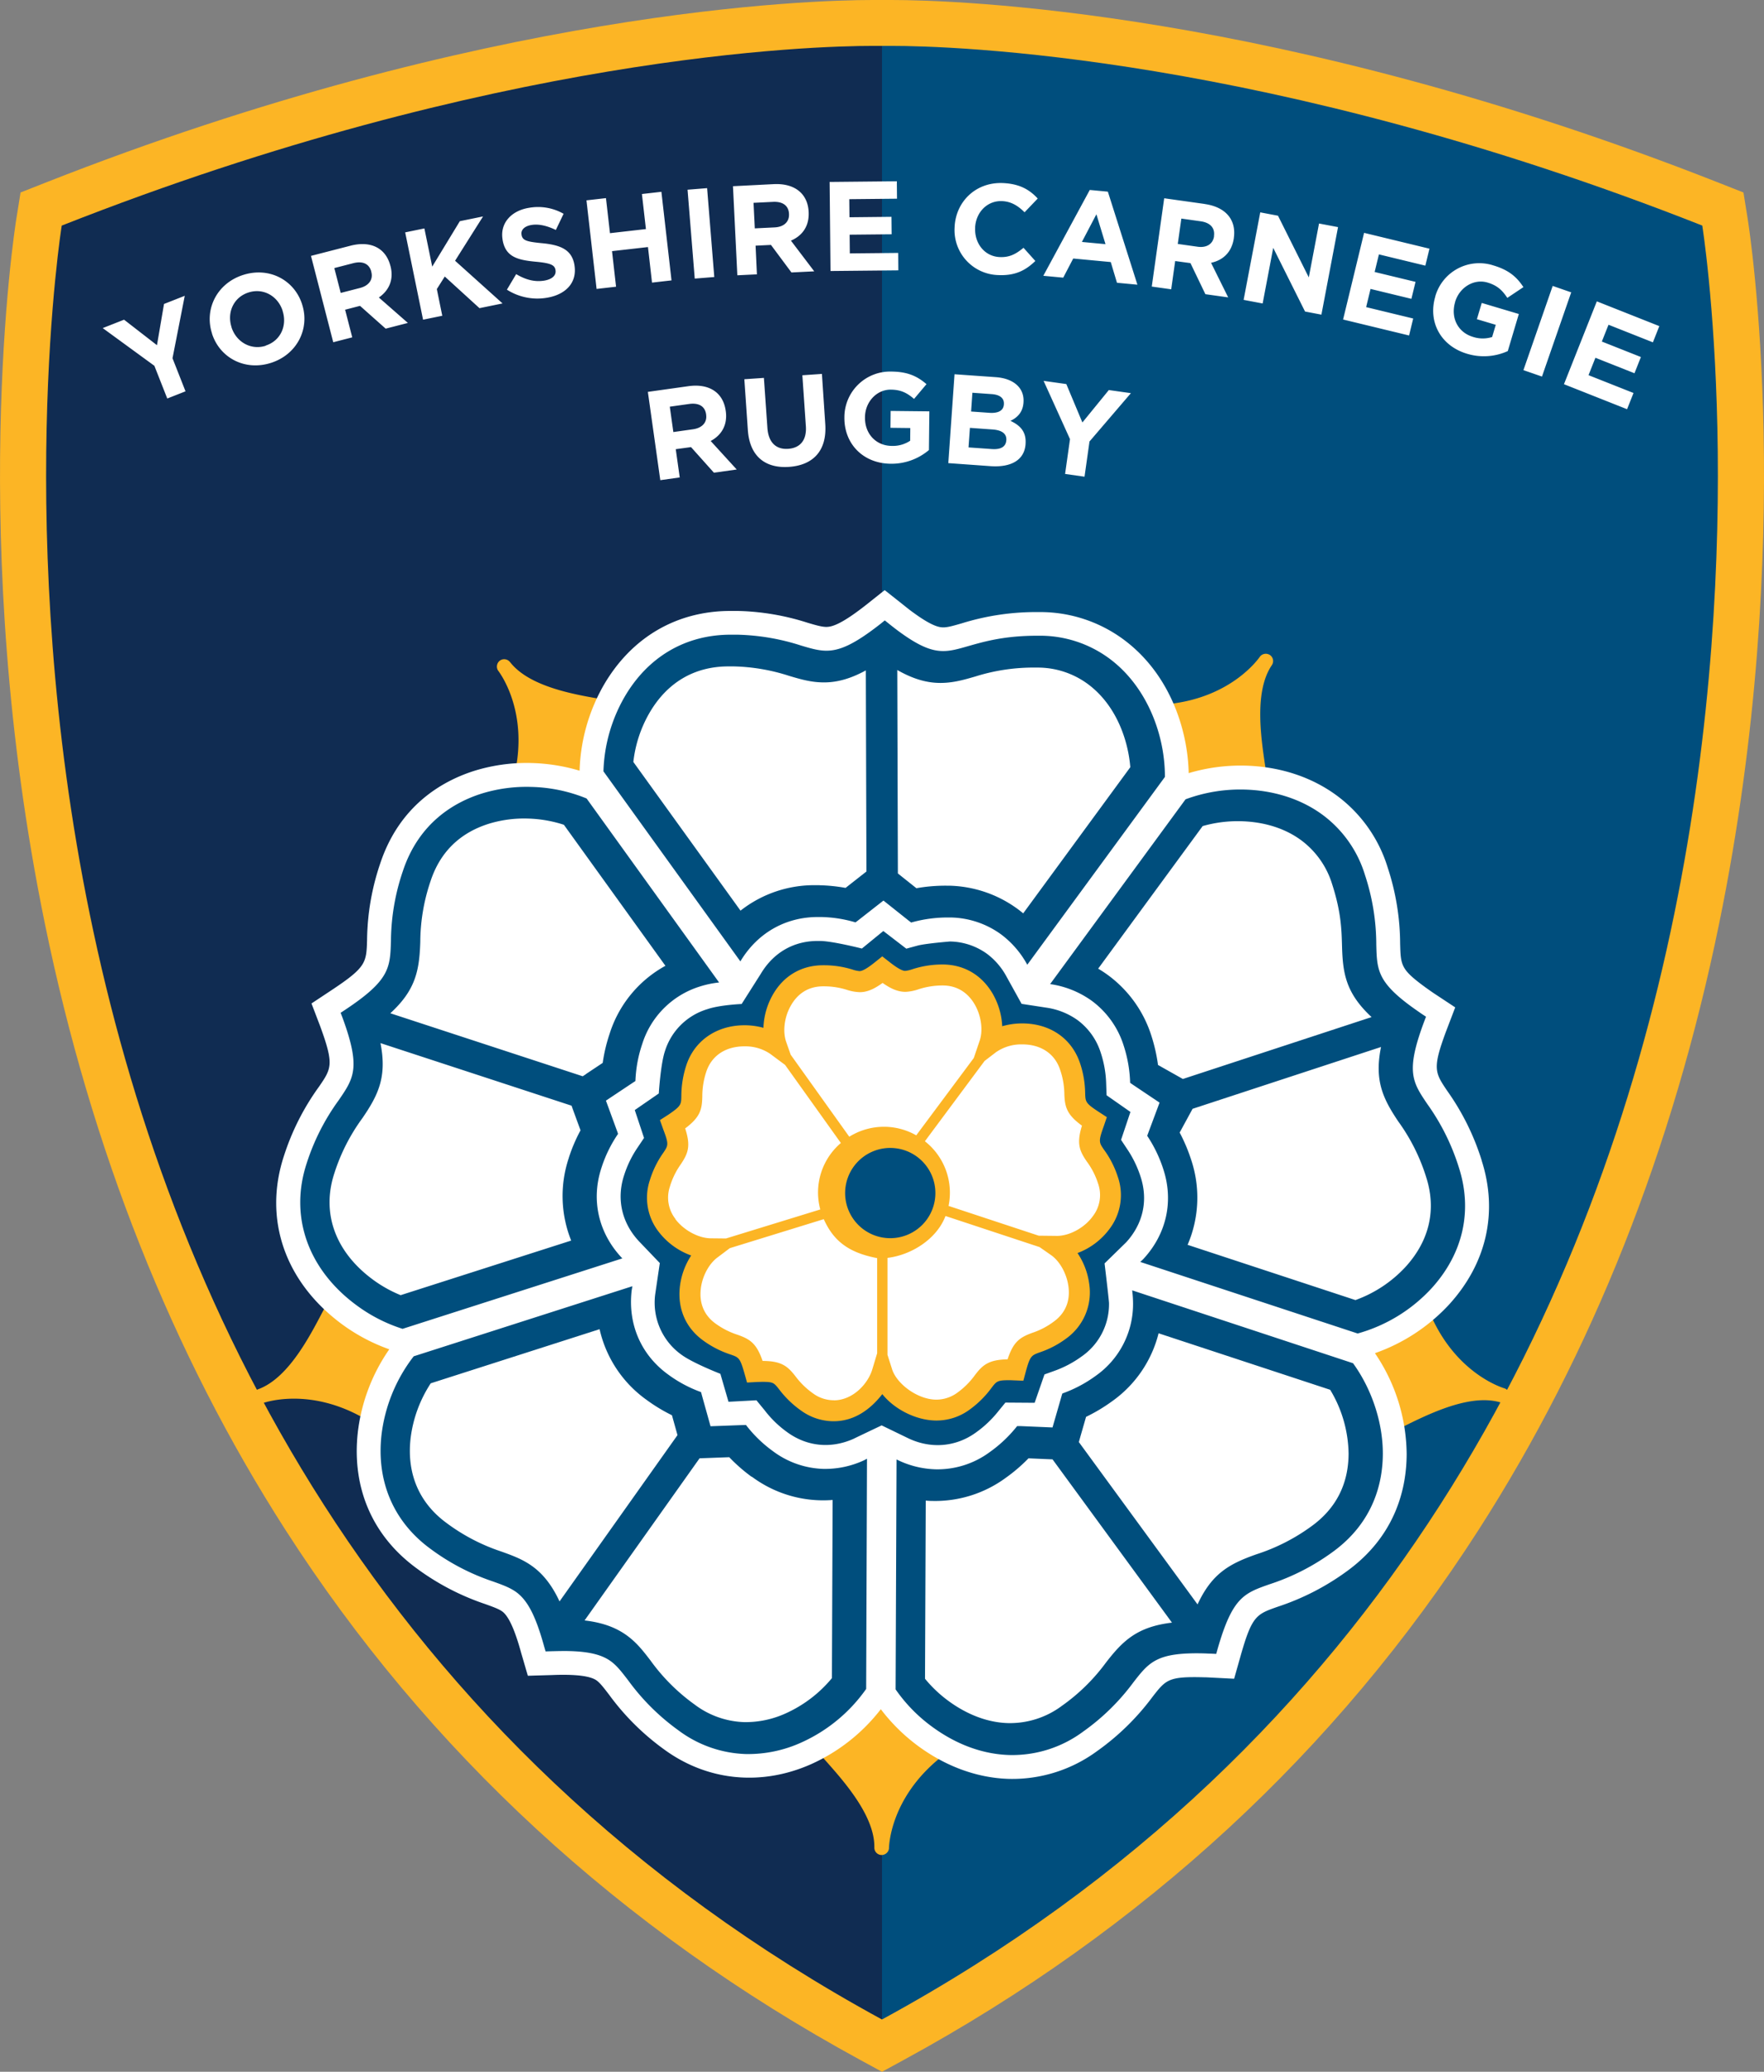
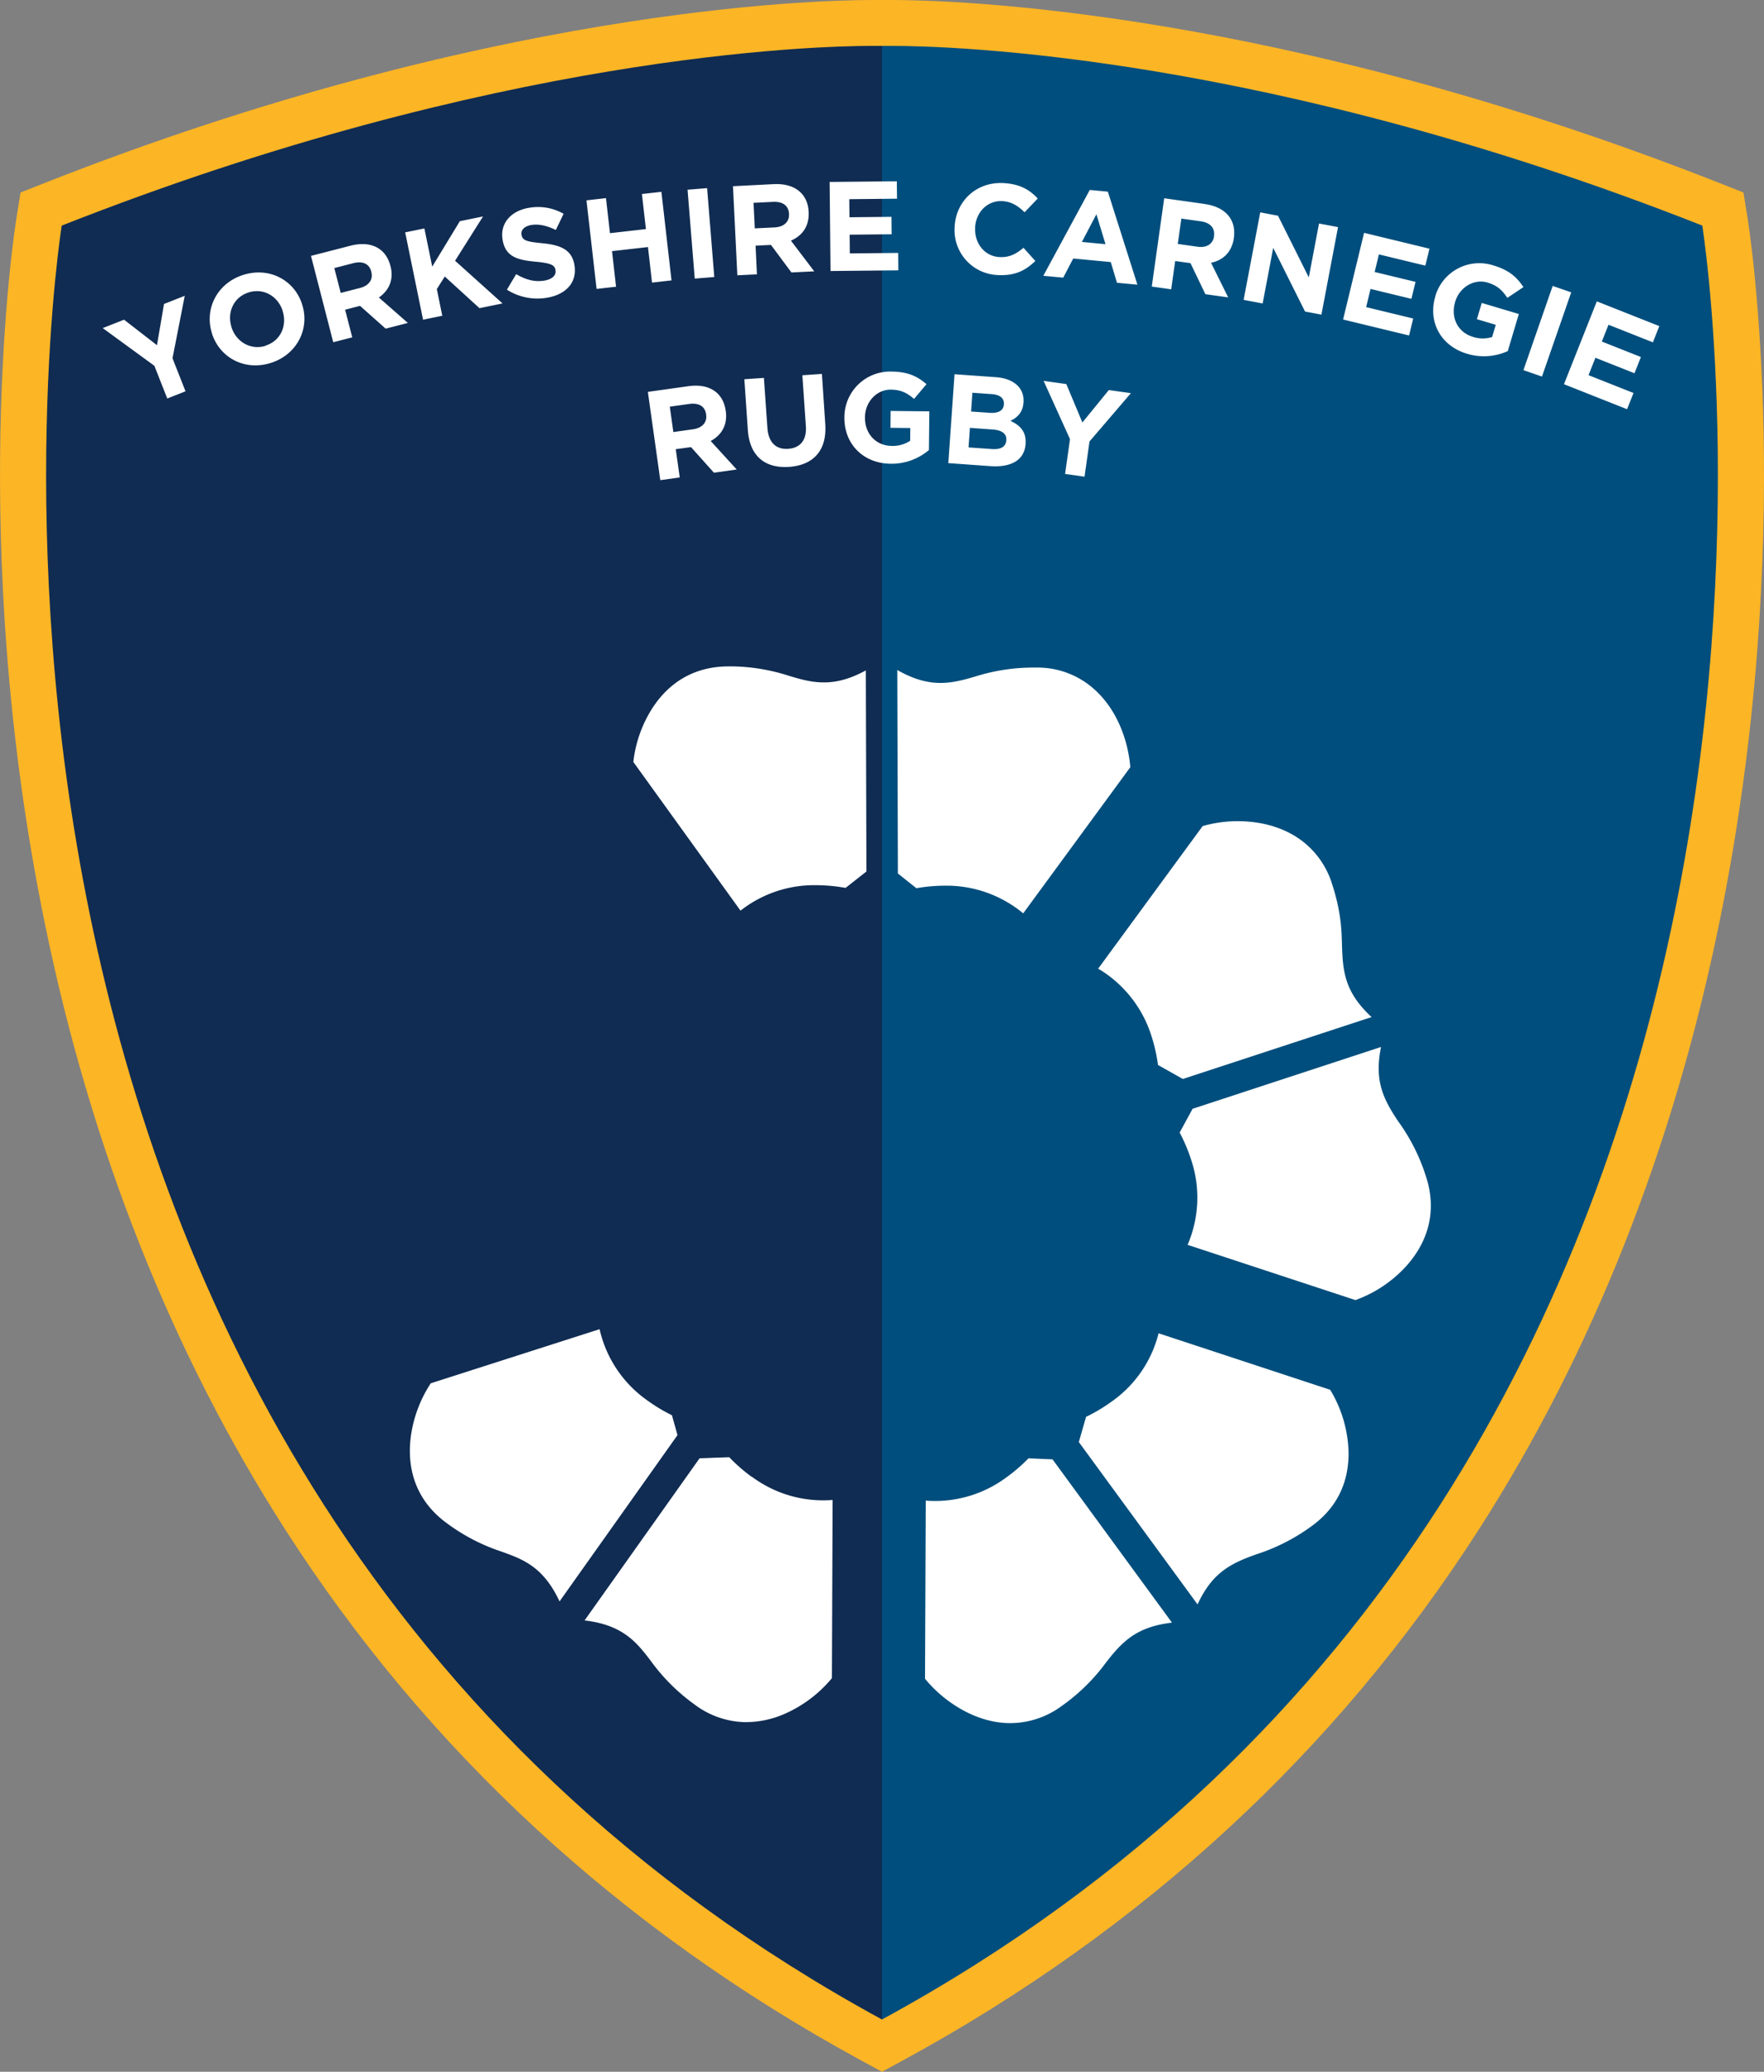
<svg xmlns="http://www.w3.org/2000/svg" data-name="Layer 1" width="851.3" height="1000" viewBox="0 0 851.3 1000">
  <rect x="0" y="0" width="851.3" height="1000" fill="#808080" stroke="none" />
  <defs>
    <clipPath id="a" transform="translate(-74.35)">
      <path fill="none" d="M74.35 0h851.29v1000H74.35z" />
    </clipPath>
  </defs>
  <g clip-path="url(#a)">
    <path d="M425.76 974.78c493.32-268.06 397.19-866.34 397.19-866.34-233.2-91.7-397.19-86.73-397.19-86.73s-164-5-397.19 86.73c0 0-96.13 598.28 397.19 866.34" fill="#004e7d" />
    <path d="M425.65 985.73V17.7s-165-9.47-399.71 83.25c0 0-106.66 613 399.71 884.78" fill="#102c52" />
  </g>
-   <path d="M715.05 560.08a119 119 0 0 0-16.62-33.53c-6-8.91-7.28-10.76-.37-29.24l4.22-11.06-10.34-6.83c-1.47-1-2.87-2-4.14-2.91-11.76-8.62-11.81-10.47-12.1-21a119.06 119.06 0 0 0-6-36.73 67.9 67.9 0 0 0-24.77-34.91c-12.19-8.92-27.39-13.87-44-14.3a88.29 88.29 0 0 0-27.27 3.62c-.43-20.72-8.91-48-31.75-64.73a67.62 67.62 0 0 0-38.93-13h-1.8a120.38 120.38 0 0 0-37.1 5.45c-4 1.15-6.88 2-9.11 1.93-2-.05-5.62-.85-14.28-7.19-1.42-1-2.91-2.2-4.54-3.5l-9.2-7.28-9.11 7.24c-12 9.41-16.51 10.6-19.31 10.52-2.19-.06-5.1-.91-8.93-2.05a118.88 118.88 0 0 0-33.55-5.66h-3.25c-26.25-.07-48.12 12.74-61.55 36A88.22 88.22 0 0 0 279.71 372a88.6 88.6 0 0 0-23.06-3.7 85.16 85.16 0 0 0-28 3.85c-15.56 5-36 16.83-45.22 44.83a118.35 118.35 0 0 0-6.28 36.9c-.34 10.72-.41 12.95-16.94 23.92l-9.88 6.54 4.16 10.9c6.8 18.58 5.53 20.42-.55 29.29a118.57 118.57 0 0 0-16.9 33.38c-10.09 30.66.52 61.15 28.4 81.55a88.42 88.42 0 0 0 22.42 11.82 88.17 88.17 0 0 0-15.17 40c-3 26.76 7 50 28.17 65.56a119.9 119.9 0 0 0 33.27 17.39c3.7 1.33 6.62 2.38 8.31 3.62 3 2.22 6 8.7 9.09 20l3.21 11 11.6-.34c11.29-.45 18.55.39 21.62 2.63 1.72 1.26 3.62 3.76 6.05 6.94a119.1 119.1 0 0 0 26.52 26.34c20.79 15.22 46.84 17.83 71 7.06A88 88 0 0 0 425.08 825a88.5 88.5 0 0 0 18.06 17.8c13.6 10 28.77 15.43 43.87 15.83a69.06 69.06 0 0 0 42.41-13.39 119.06 119.06 0 0 0 26.75-26.17c6.55-8.42 7.73-9.93 24.86-9.48.93 0 1.9.05 2.82.1l11.74.6 3.2-11.33c5.44-19.07 7.56-19.81 17.79-23.41a119.91 119.91 0 0 0 33.21-17c23.9-17.26 29-40.33 29.06-56.66.06-16.81-5.54-34.41-15.31-48.74a88.77 88.77 0 0 0 35.77-23.46c18.15-19.91 23.73-44.62 15.72-69.57M574.56 782.68h.01-.01" fill="#004e7d" />
  <g clip-path="url(#a)">
    <path d="M430.25 22.15c28 0 181.57 4 391.26 86.73 0 0 95.81 598-395.86 865.89C-66.02 706.86 29.79 108.89 29.79 108.89c209.71-82.7 363.26-86.74 391.27-86.74h9.2M430.25 0h-9.2c-29.3 0-186.31 4.26-399.4 88.28L9.92 92.91l-2 12.47c-1 6.27-24.15 155.62 13.73 340.43 22.33 108.92 61.38 207.37 116.09 292.61 68.56 106.83 161.91 192.9 277.31 255.81l10.6 5.77 10.6-5.77c115.45-62.91 208.76-149 277.32-255.81 54.71-85.24 93.76-183.69 116.08-292.61 37.89-184.81 14.74-334.16 13.74-340.43l-2-12.47-11.74-4.63C616.57 4.26 459.56 0 430.25 0z" fill="#fcb525" />
  </g>
-   <path d="M124.56 670.57a3.52 3.52 0 0 0-2.22 4.32 3.59 3.59 0 0 0 4.23 2.45c.24-.07 22.37-8.4 49.75 7.61 5-13.92 10.27-28 20.42-35.59-13.27-.25-39.54-18.36-39.8-18.55-6.25 11.76-17 34.19-32.38 39.76m303.15 146.17c-4.94 12.32-31.18 30.47-31.45 30.64 8.79 10 25.95 28 25.7 44.37a3.52 3.52 0 0 0 3.26 3.61 3.59 3.59 0 0 0 3.79-3.09c0-.25.08-23.89 24.74-43.82-11.23-9.66-22.5-19.51-26-31.71M726.28 670.2c-.23-.09-23-6.36-35.78-35.39-12.27 8.3-24.74 16.58-37.44 16.79 10.59 8 21.2 38.09 21.3 38.39 12-5.85 33.84-17.68 49.56-13.13a3.52 3.52 0 0 0 4.34-2.19 3.59 3.59 0 0 0-2-4.47M613.02 316.28a3.59 3.59 0 0 0-4.86.51c-.16.19-13.16 19.94-44.72 23.09 4.1 14.23 8.13 28.65 4.4 40.79 10.89-7.6 42.78-8.39 43.1-8.39-1.86-13.19-6.35-37.64 2.83-51.2a3.53 3.53 0 0 0-.74-4.8m-366.91 3.3a3.53 3.53 0 0 0-4.8-.77 3.59 3.59 0 0 0-1 4.78c.13.21 14.9 18.68 8.14 49.66 14.8.5 29.76 1.13 40.16 8.42-3.86-12.7 5.24-43.28 5.34-43.58-13.12-2.31-37.76-5.59-47.81-18.51" fill="#fcb525" />
-   <path d="M466.99 675.89a42.61 42.61 0 0 0 9.29-9.45c3.07-4.08 4.53-5.94 14.61-5.7h.86l.22-.85c2.6-9.79 4.81-10.59 9.58-12.4a40.63 40.63 0 0 0 11.68-6.25c6.79-5.07 10-12.63 8.88-21.31-1-7.77-5.3-15.22-10.76-19h.24c7.57-.1 16.31-5 21.11-11.81a21.76 21.76 0 0 0 3-20.37 41.06 41.06 0 0 0-6.11-11.74c-2.94-4.21-4.28-6.11-.9-15.65l.28-.83-.71-.46c-8.5-5.5-8.62-7.83-8.84-13a42.14 42.14 0 0 0-2.32-13c-3.38-9.87-12.15-15.7-23.46-15.54a26.21 26.21 0 0 0-15.48 5c2.09-6.31 1-14.87-3-21.63-4.45-7.52-11.58-11.6-20-11.48a41.48 41.48 0 0 0-13 2.18 17.79 17.79 0 0 1-4.8 1c-2.67 0-5.73-1.4-10.38-5l-.7-.53-.66.54c-4.59 3.72-7.54 5.25-10.25 5.29a17.39 17.39 0 0 1-4.8-.88 41.52 41.52 0 0 0-13.11-1.81c-8.5.12-15.49 4.4-19.71 12-3.82 6.86-4.66 15.45-2.43 21.68a26.3 26.3 0 0 0-15.58-4.49c-11.32.16-19.92 6.24-23 16.2a43.15 43.15 0 0 0-2 13.1c0 5.11-.09 7.47-8.44 13.21l-.73.48.3.82c3.68 9.42 2.37 11.37-.46 15.67a41.55 41.55 0 0 0-5.74 11.91 21.87 21.87 0 0 0 3.49 20.28c5 6.72 13.84 11.32 21.44 11.21h.05c-5.33 3.9-9.47 11.43-10.2 19.25-.83 8.7 2.52 16.18 9.45 21.06a42.55 42.55 0 0 0 11.84 5.92c4.86 1.67 7.07 2.41 9.95 12.12l.25.84.87-.06c10.07-.52 11.57 1.3 14.75 5.3a42.67 42.67 0 0 0 9.59 9.29 21.87 21.87 0 0 0 13.13 4.18c11.62-.17 22-9.6 24.58-18.47 2.88 8.8 13.49 17.93 25.11 17.76a22.07 22.07 0 0 0 13-4.55m-39-73.39a26.77 26.77 0 1 1 26.4-27.17 26.79 26.79 0 0 1-26.36 27.14zm-145.24-84.08l8.13-5.41a79 79 0 0 1 3.33-14.04 57 57 0 0 1 26.94-32.83l-49-68.07a61 61 0 0 0-17.43-3 58.09 58.09 0 0 0-19 2.57c-14 4.48-23.38 13.79-27.93 27.67a92.18 92.18 0 0 0-4.94 29.32c-.44 13.93-2.34 23.3-14.46 34.42l92.84 30.41 1.57-1m-8.28 40.36a78.22 78.22 0 0 1 5.66-13.27l-3.33-9.09-1-2.8-92.21-30.2c3.13 16.09-.87 24.75-8.71 36.19a92.35 92.35 0 0 0-13.54 26.59c-6.37 19.33.47 38.1 18.75 51.49a61.89 61.89 0 0 0 13.23 7.39l82.3-26.35a57.81 57.81 0 0 1-1.11-40" fill="#fff" />
-   <path d="M715.05 560.07a119 119 0 0 0-16.62-33.53c-6-8.91-7.28-10.76-.37-29.24l4.22-11.06-10.34-6.83c-1.47-1-2.87-2-4.14-2.91-11.76-8.62-11.81-10.47-12.1-21a119 119 0 0 0-6-36.73 67.89 67.89 0 0 0-24.77-34.92c-12.19-8.92-27.39-13.87-44-14.3a88.29 88.29 0 0 0-27.27 3.62c-.43-20.72-8.91-48-31.75-64.73a67.62 67.62 0 0 0-38.93-13h-1.8a120.39 120.39 0 0 0-37.1 5.45c-4 1.15-6.88 2-9.11 1.93-2-.05-5.62-.85-14.28-7.19-1.42-1-2.91-2.2-4.54-3.51l-9.2-7.28-9.11 7.24c-12 9.41-16.51 10.6-19.31 10.52-2.19-.06-5.1-.91-8.93-2.05a118.83 118.83 0 0 0-33.55-5.66h-3.25c-26.25-.07-48.12 12.74-61.55 36A88.22 88.22 0 0 0 279.71 372a88.6 88.6 0 0 0-23.06-3.7 85.14 85.14 0 0 0-28 3.85c-15.56 5-36 16.83-45.22 44.83a118.35 118.35 0 0 0-6.28 36.9c-.34 10.72-.41 12.95-16.94 23.92l-9.88 6.55 4.16 10.9c6.8 18.58 5.53 20.42-.55 29.29a118.57 118.57 0 0 0-16.9 33.38c-10.09 30.66.53 61.15 28.4 81.55a88.42 88.42 0 0 0 22.42 11.81 88.18 88.18 0 0 0-15.17 40c-3 26.76 7 50 28.17 65.56a119.9 119.9 0 0 0 33.27 17.39c3.7 1.33 6.62 2.37 8.31 3.62 3 2.22 6 8.7 9.09 20l3.21 11 11.6-.34c11.29-.45 18.55.39 21.62 2.63 1.72 1.26 3.62 3.76 6.05 6.94a119.12 119.12 0 0 0 26.52 26.34c20.79 15.22 46.84 17.83 71 7.06A88 88 0 0 0 425.08 825a88.55 88.55 0 0 0 18.06 17.8c13.6 10 28.77 15.43 43.87 15.83a69.07 69.07 0 0 0 42.41-13.39 119 119 0 0 0 26.75-26.17c6.55-8.42 7.73-9.93 24.86-9.48.93 0 1.9.05 2.82.1l11.74.6 3.2-11.33c5.44-19.07 7.56-19.81 17.79-23.41a119.94 119.94 0 0 0 33.21-17c23.9-17.25 29-40.34 29.06-56.66a87.8 87.8 0 0 0-15.31-48.74 88.77 88.77 0 0 0 35.77-23.46c18.15-19.91 23.73-44.62 15.72-69.57M301.26 336.65c11.3-19.61 29.61-30.36 51.55-30.3h3a107.62 107.62 0 0 1 30.74 5.23c4.45 1.32 8 2.39 11.74 2.49 6.65.17 13.66-2.77 26.71-13l2-1.62 2 1.61c1.72 1.38 3.34 2.64 4.89 3.78 9.4 6.88 15.29 9.26 20.77 9.4 4 .11 7.83-1 12.65-2.39 7.87-2.23 17.6-5.06 33.81-5h1.56a56.26 56.26 0 0 1 32.42 10.81c18.33 13.42 27.15 36.9 27.08 57.35l-66.42 90.65A45.18 45.18 0 0 0 483.11 451a42.64 42.64 0 0 0-24.29-8.15h-1a64.84 64.84 0 0 0-18.1 2.44c-.38-.28-.74-.59-1.14-.88l-12.23-9.73-12.3 9.63c-.44.34-.85.63-1.17.91a62 62 0 0 0-16.55-2.59h-1.53c-15.71-.06-29.33 7.74-37.5 21.41l-66.08-91.74a76.44 76.44 0 0 1 10.04-35.65zm-129 293.52c-23.65-17.32-32.71-43-24.26-68.66a107.12 107.12 0 0 1 15.44-30.43c7.34-10.72 10.73-15.62 1.88-39.79l-.93-2.43 2.2-1.46c21.44-14.23 21.68-20.15 22.08-33.15a106.76 106.76 0 0 1 5.7-33.64c7.69-23.43 24.79-33.31 37.81-37.48a73.13 73.13 0 0 1 24.14-3.3 74.77 74.77 0 0 1 26.77 5.58l63.94 88.81a46.55 46.55 0 0 0-9.14 1.9 42.37 42.37 0 0 0-27.93 27.73 62.72 62.72 0 0 0-3.31 17.92c-.35.26-.73.52-1.23.82l-13 8.66 5.37 14.66c.21.52.34 1 .47 1.4a62.67 62.67 0 0 0-8 16.37c-5.19 15.75-1.31 31.8 10.07 43.72l-106.05 34a75.75 75.75 0 0 1-22.03-11.24zm245.75 185.05A76.71 76.71 0 0 1 386.87 841a62 62 0 0 1-26.92 5.64 57.22 57.22 0 0 1-32.59-11.48 107.57 107.57 0 0 1-24.18-24.06c-3-3.89-5.32-7-8.38-9.23-4.28-3.13-10.34-4.68-20-4.93-2.68-.07-5.64 0-8.92.08l-2.58.08-.73-2.5c-4-14.48-7.86-22-13.34-26.06-3.05-2.23-6.71-3.55-11.32-5.2a107.85 107.85 0 0 1-30.26-15.82c-17.72-13-26.07-32.5-23.53-55a76.84 76.84 0 0 1 15.53-37.86l105.53-33.83c-.11.73-.25 1.46-.36 2.2-1.82 16.16 4.53 30.83 17.41 40.26a62.61 62.61 0 0 0 16.08 8.64c.12.41.25.89.39 1.43l4.2 15.06 15.59-.58c.57 0 1.08 0 1.49-.06a62.63 62.63 0 0 0 13.1 12.72 42.65 42.65 0 0 0 24.2 8.5 44.55 44.55 0 0 0 19.37-4c.63-.28 1.16-.62 1.76-.9zM425.48 688s-12.86 6.11-13.5 6.46c-11 4.92-22.58 3.76-32.13-3.22a51 51 0 0 1-10.8-10.48l-4-4.87-13.48.72-3.92-13.5S334.53 658 329.02 654a30.88 30.88 0 0 1-12.83-29.22l2.23-15.13-9.77-10.21c-8.54-8.93-11.26-20.65-7.45-32.2a51.5 51.5 0 0 1 6.61-13.51l3-4.47-4.47-13.46 11.59-8s.85-14 2.94-20.35a30.69 30.69 0 0 1 20.52-20.35c6-2.07 16.52-2.49 16.52-2.49l9.28-14.63c6.12-10.23 15.91-15.85 27.53-15.8h1.31c6.26.17 19.91 3.66 19.91 3.66l10.35-8.46 11.09 8.52 5.36-1.46c4-1.07 15.76-2 15.76-2a31.3 31.3 0 0 1 17.8 5.93 33.52 33.52 0 0 1 9.43 11l7.29 13.17 12 1.84a34.21 34.21 0 0 1 15 6 31.31 31.31 0 0 1 11.22 15.82 52.1 52.1 0 0 1 2.59 14.88l.2 5.58 11.51 8.05-4.52 13.48 2.93 4.42a52.92 52.92 0 0 1 6.56 13.58c3.63 11.34 1.09 22.55-7 31.42l-10.45 10.21s2.15 17.87 2.15 19.22A30.74 30.74 0 0 1 522 654.73a52 52 0 0 1-13.28 7l-4.66 1.68-4.75 13.69-14.11-.1-3.27 4a53 53 0 0 1-11 10.47c-9.77 7.07-22 8-33.07 2.53zm241.87 13.79c-.06 13.63-4.3 32.92-24.29 47.37a108.31 108.31 0 0 1-30.41 15.54c-12.27 4.31-17.88 6.31-25 31.08l-.71 2.52-2.57-.13c-1.07 0-2.11-.08-3.11-.11-22.93-.61-26.61 4.1-34.25 13.92a107.14 107.14 0 0 1-24.38 23.89 57.35 57.35 0 0 1-35.38 11.24c-12.62-.33-25.45-4.88-37.36-13.61a75.65 75.65 0 0 1-17.67-18.06l.45-111a44.8 44.8 0 0 0 18.73 4.76 42.38 42.38 0 0 0 26.25-8.31 64.25 64.25 0 0 0 13.22-12.55h1.47l15.6.66 4.32-15a13.1 13.1 0 0 1 .44-1.4 63.21 63.21 0 0 0 16.11-8.53 42.37 42.37 0 0 0 18-35 50.22 50.22 0 0 0-.43-6.25L652.97 658c8.88 12.23 14.43 28.38 14.38 43.79zm23.46-79.9a76.26 76.26 0 0 1-35.61 21.76l-104.9-34.54c.56-.54 1.11-1 1.64-1.59 11-12 14.44-27.63 9.58-42.83a64.61 64.61 0 0 0-7.87-16.44c.12-.43.3-.88.49-1.41l5.46-14.63-13-8.72c-.41-.3-.83-.57-1.2-.83a63.76 63.76 0 0 0-3.13-18 42.79 42.79 0 0 0-15.39-21.6 45.52 45.52 0 0 0-20.09-8.06l65.35-89.19a76 76 0 0 1 28.51-4.7c13.15.35 26.52 4.06 37.48 12.08a56.64 56.64 0 0 1 20.6 29.14 107.71 107.71 0 0 1 5.46 33.67c.32 11.85.46 17.8 16.8 29.76 1.53 1.12 3.24 2.3 5 3.53l2.2 1.45-.92 2.42c-9 24.12-5.67 29.06 1.6 39.81a107.59 107.59 0 0 1 15.18 30.57c6.73 20.92 2.01 41.62-13.23 58.34z" fill="#fff" />
  <path d="M395.54 427.29a80.44 80.44 0 0 1 12.52 1.28l7.64-6 2.44-1.91-.29-97.07c-7 3.81-13.82 6-21.21 5.78-5.72-.15-10.57-1.59-15.7-3.11a93.12 93.12 0 0 0-26.78-4.6h-2.63c-16.44 0-29.66 7.78-38.21 22.63a60.82 60.82 0 0 0-7.67 23.49l51.72 71.77a57.49 57.49 0 0 1 36.28-12.29h1.88m39.12-4.59l7.6 6.05a80.34 80.34 0 0 1 14.4-1.22h1.32a58 58 0 0 1 32.95 11.11q1.47 1.07 2.87 2.25l51.69-70.55c-1.07-13.23-6.88-30.16-20.62-40.23a40.73 40.73 0 0 0-23.77-7.85h-1.21a93.36 93.36 0 0 0-29.23 4.31l-.31.09c-5.28 1.53-10.83 3.14-17.25 3s-12.82-2.1-20.07-6.23l.29 98.19 1.39 1.11m240.29 118.88c-7.79-11.52-11.74-20.22-8.52-36.22l-90.94 29.84-6.23 11.46a82 82 0 0 1 5.59 13.26 57.56 57.56 0 0 1-1.76 40.93l81 26.67a61.15 61.15 0 0 0 24.16-16c11.55-12.67 15-27.64 10-43.27a92.52 92.52 0 0 0-13.28-26.66m-13.11-50.68c-12.58-11.71-13.89-21.31-14.25-34.45-.21-7.74-.45-16.25-4.7-29.48a41.58 41.58 0 0 0-15.07-21.46c-9.8-7.18-21.08-8.92-28.83-9.13a61.55 61.55 0 0 0-18.65 2.34l-50.43 68.82a56.22 56.22 0 0 1 4.73 3.11 58 58 0 0 1 20.95 29.27 80.94 80.94 0 0 1 3.2 14.11l12 6.76 91.1-29.89M559.13 643.55a57.23 57.23 0 0 1-22.58 32.91 80.9 80.9 0 0 1-12.42 7.42l-2.69 9.35-.79 2.83 57.28 78.35c6.94-14.93 15.31-19.58 28.46-24.2a93.77 93.77 0 0 0 26.53-13.53c11.8-8.53 17.84-20.31 17.9-35a61.09 61.09 0 0 0-8.88-30.86l-82.8-27.27m15.42 139.13h.01-.01M326.9 692.51l-2.62-9.4a80.51 80.51 0 0 1-12.34-7.49 57.36 57.36 0 0 1-22.58-34.05l-81.48 26.12a62 62 0 0 0-9.73 26.57c-1.92 17 4.09 31.14 17.36 40.86a93.07 93.07 0 0 0 26.43 13.77c5.31 1.91 10.32 3.7 15.15 7.24 5.8 4.25 9.85 10.18 12.94 16.84l56.92-80.26-.05-.2m35.88 20.34a80.28 80.28 0 0 1-10.85-9.49l-14.32.53-55.5 78.26c8.57 1 15.09 3.36 20.5 7.31 4.84 3.54 8.06 7.77 11.48 12.25a93 93 0 0 0 21.09 21 41.88 41.88 0 0 0 23.94 8.52 46.72 46.72 0 0 0 20.28-4.32A61.83 61.83 0 0 0 401.48 810l.34-86a57.59 57.59 0 0 1-39-11.24m143.23-8.44l-9.7-.42a79.54 79.54 0 0 1-11 9.43 57.59 57.59 0 0 1-35.51 11.14q-1.55 0-3.08-.17l-.35 86a62 62 0 0 0 11.37 10.75c9.17 6.71 19.1 10.4 28.71 10.65a41.86 41.86 0 0 0 26-8.35 92.43 92.43 0 0 0 21.18-20.78c8-10.34 14.87-17.34 31.91-19.36l-57.63-78.81-1.91-.08" fill="#fff" />
-   <path d="M539.44 568a45.76 45.76 0 0 0-6.67-13.08c-2.38-3.46-2.75-4-.16-11.15l1.55-4.55-4-2.6c-6.3-4.14-6.33-4.79-6.47-9a47.17 47.17 0 0 0-2.48-14.48c-4-11.85-14.26-19-27.52-19.16h-.64a34.49 34.49 0 0 0-9.38 1.36 34.76 34.76 0 0 0-4.58-15.66c-5.24-9-13.7-14-23.82-14.14h-.54a46.49 46.49 0 0 0-14.46 2.3 15 15 0 0 1-3.46.78c-1.38 0-3.79-1.36-7.19-4l-3.86-3-3.74 3c-3.45 2.76-5.8 4.1-7.22 4.11a14.85 14.85 0 0 1-3.31-.72 46.23 46.23 0 0 0-13.51-2.1h-1c-10.38.07-19 5.22-24.16 14.46a34.62 34.62 0 0 0-4.39 15.73 34.34 34.34 0 0 0-8.76-1.23h-.62c-13.4.09-24.1 7.58-27.92 19.56a48.33 48.33 0 0 0-2.32 14.57c-.06 4.08-.07 4.82-6.22 9l-4.11 2.64 1.68 4.71c2.67 7 2.31 7.53 0 11a46.34 46.34 0 0 0-6.51 13.18 26.78 26.78 0 0 0 4.09 24.85A34.56 34.56 0 0 0 333.56 606a34.83 34.83 0 0 0-5.49 15.36c-1.08 10.59 3 19.73 11.39 25.75a47.5 47.5 0 0 0 13.08 6.68c4 1.39 4.57 1.61 6.64 8.79l1.34 4.75 4.85-.28c1.09 0 2.06-.07 3-.06 4.83.05 5.2.52 7.61 3.59a47.61 47.61 0 0 0 10.48 10.18 26.84 26.84 0 0 0 15.53 5.24h.5c10.11-.07 17.79-6 23.31-13.08 5.51 6.95 15.84 12.63 25.9 12.74h.48a27 27 0 0 0 16-5.45 47.57 47.57 0 0 0 10.36-10.37c2.46-3.21 2.84-3.71 9.2-3.64l6.13.25 1.27-4.75c2-7.22 2.67-7.48 6.5-8.9a45.79 45.79 0 0 0 13.01-6.8 27.37 27.37 0 0 0 11.06-25.9 35 35 0 0 0-5.7-15.28 34.23 34.23 0 0 0 15.64-11.92 26.94 26.94 0 0 0 3.8-24.89m-157.8-82.61c3.41-6.06 8.74-9.28 15.43-9.32h.83a36.46 36.46 0 0 1 10.84 1.71 22.43 22.43 0 0 0 6.19 1.11c3.78 0 7.22-1.73 11-4.46 4.25 3 7.53 4.27 11 4.3a22.13 22.13 0 0 0 6.23-1.2 37.26 37.26 0 0 1 12-1.87c6.51.07 11.77 3.22 15.2 9.11 3.16 5.44 4.13 12.47 2.43 17.49l-2.85 8.4L442.17 548a31.5 31.5 0 0 0-15.23-4.13h-.57a31.63 31.63 0 0 0-16.51 4.8l-28.29-39.6-2.17-6.2c-1.75-4.98-.88-12.02 2.25-17.47zm45.12 112h-.39a21.78 21.78 0 1 1 .35.05zm-100.82-9.06a16.77 16.77 0 0 1-2.6-15.79 36.47 36.47 0 0 1 5.18-10.55c3.54-5.29 4.93-8.8 2.13-17.34 7.3-5.47 8.17-9.16 8.27-15.62a37.78 37.78 0 0 1 1.84-11.49c2.52-7.89 9.21-12.45 18.35-12.51h.45a21.32 21.32 0 0 1 12.08 3.6l7.23 5.37 26.92 37.69a31.39 31.39 0 0 0-9.93 32.08l-45.51 14-7.42-.08c-5.96-.07-13.11-3.99-17.04-9.31zm76.51 87.53h-.32a16.9 16.9 0 0 1-9.79-3.32 37.63 37.63 0 0 1-8.47-8.26c-3.56-4.54-6.38-7.3-15.41-7.4h-.45c-2.92-8.55-6.12-10.53-12.12-12.64a37.58 37.58 0 0 1-10.53-5.36c-5.42-3.87-7.92-9.58-7.2-16.51.62-6.21 3.94-12.46 8.26-15.57l5.77-4.35 45.35-14c4.82 10.81 12.35 16.24 25.76 18.81v45.92l-2.35 7.8c-2.12 7.01-9.39 14.87-18.54 14.92zm106.19-38.04a36.24 36.24 0 0 1-10.54 5.52c-5.9 2.19-9.06 4.21-11.85 12.77-9 .16-12 2.63-15.77 7.63a37.5 37.5 0 0 1-8.3 8.34 17.31 17.31 0 0 1-10.4 3.49c-9.14-.1-19-7.68-21.24-14.57l-2.26-7.1v-46.75c11.91-1.46 23.91-9.36 28-20.22l45.4 15 5.48 3.82c4.35 3 7.76 9.25 8.49 15.48.84 6.88-1.58 12.62-7.01 16.59zM527.42 587c-3.9 5.48-11.1 9.5-17.26 9.54l-8.88-.1-43.51-14.37a31.58 31.58 0 0 0-11.42-31.21l28.8-38.76 5.49-4.21a21.38 21.38 0 0 1 12.48-3.79h.48c8.9.1 15.47 4.56 18 12.23a37.29 37.29 0 0 1 2.05 11.67c.22 6.33 1.16 10 8.5 15.33-2.66 8.63-1.24 12.12 2.37 17.36a36 36 0 0 1 5.38 10.5 16.68 16.68 0 0 1-2.48 15.81z" fill="#fcb525" />
  <path fill="#fff" d="M89.16 142.78l-10.01 3.94-3.4 19.9-15.88-12.31-10.3 4.05 24.93 18.2 6.22 15.79 8.81-3.47-6.28-15.96 5.91-30.14m56.62 4.06c-3.73-11.65-15.83-18.17-28.47-14.12s-18.78 16.54-15 28.19v.12c3.73 11.65 15.83 18.17 28.47 14.12s18.77-16.54 15.04-28.15v-.12m-17.55 20c-7.26 2.32-14.29-1.88-16.54-8.9v-.11c-2.25-7 .95-14.38 8.21-16.7s14.2 1.83 16.45 8.83v.12c2.26 7-.91 14.35-8.16 16.68zm60.13-38.45v-.12c-2.21-8.57-9.44-12.24-19.26-9.71l-19.06 4.91 10.74 41.68 9.17-2.36-3.44-13.34 7.2-1.86 12.37 11 10.72-2.76-14-12.27c4.79-3.33 7.34-8.49 5.6-15.22M173.72 139l-9.29 2.39-3.09-12 9.11-2.35c4.46-1.15 7.73.17 8.74 4.1v.12c.94 3.55-1.01 6.59-5.47 7.74zm59.4-34.53l-11.2 2.29-13.33 21.93-3.78-18.43-9.27 1.9 8.63 42.15 9.27-1.9-2.63-12.88 3.84-6.06 16.74 15.27 11.14-2.28-22.91-20.6 13.5-21.39M277.23 128c-1.18-7.4-6.53-9.73-15.5-10.6-7.64-.72-9.61-1.34-10.05-4.13v-.12c-.33-2.07 1.3-4 4.88-4.57s7.51.42 11.69 2.42l3.74-7.81a24.88 24.88 0 0 0-16.64-2.89c-8.68 1.38-14.06 7.46-12.83 15.17v.12c1.34 8.44 7.24 9.92 16.15 10.75 7.39.69 9 1.67 9.42 4v.12c.4 2.48-1.67 4.37-5.49 5-4.85.77-9.18-.59-13.5-3.14l-4.47 7.5a27.36 27.36 0 0 0 19.11 3.93c9.16-1.45 14.84-7.21 13.5-15.65v-.12m35.47-8.73l1.95 17.16 9.41-1.07-4.88-42.76-9.4 1.07 1.93 16.92-17.35 1.98-1.93-16.92-9.41 1.07 4.88 42.76 9.4-1.07-1.95-17.17 17.35-1.97m32 14.46l-3.46-42.9-9.44.76 3.47 42.9 9.43-.76m19.94-15.13l7.42-.36 9.88 13.29 11-.54-11.25-14.82c5.36-2.29 8.89-6.84 8.55-13.77v-.12c-.43-8.83-6.77-13.88-16.89-13.38l-19.63 1 2.11 43 9.45-.46-.64-13.84m-1-20.68l9.39-.46c4.6-.23 7.53 1.72 7.73 5.77v.13c.18 3.62-2.34 6.2-6.94 6.42l-9.57.47zm69.81 24.18l-23.34.23-.09-9.03 20.27-.2-.08-8.42-20.27.21-.09-8.73 23.03-.23-.08-8.41-32.43.32.42 42.99 32.74-.32-.08-8.41m37.13-12.24c.36-7.36 5.87-13.12 13.11-12.76 4.3.21 7.58 2.22 10.75 5.39l6.35-6.64c-3.79-4.12-8.51-7.06-16.61-7.46-13.2-.65-22.89 8.9-23.49 21.11v.12a21.7 21.7 0 0 0 20.95 23.17c8.29.41 13.34-2.29 18-6.8l-5.71-6.37c-3.52 2.9-6.63 4.72-11.54 4.48-7.36-.36-12.16-6.75-11.79-14.11v-.13m55.31-18.15l-22.42 41.43 9.61.9 4.82-9.24 18.12 1.71 3 10 9.86.92-14.26-44.9-8.69-.82m-3.84 25.09l7-13.36 4.39 14.43zm59.21-18.34l-19.49-2.74-6 42.62 9.38 1.32 1.92-13.64 7.37 1 7.21 15 11 1.54-8.27-16.69c5.7-1.24 10-5 11-11.93v-.12c1.23-8.77-4-14.91-14.09-16.33m4.53 15.48v.13c-.51 3.59-3.47 5.66-8 5l-9.5-1.34 1.72-12.24 9.32 1.31c4.48.63 6.99 3.09 6.43 7.11zm45.73 19.94l-14.86-29.77-8.57-1.62-8.02 42.24 9.18 1.74 5.1-26.85 15.36 30.74 7.9 1.5 8.02-42.25-9.17-1.74-4.94 26.01m16.55 20.33l31.85 7.71 1.98-8.19-22.7-5.5 2.12-8.78 19.72 4.78 1.99-8.19-19.73-4.77 2.06-8.49 22.41 5.43 1.98-8.19-31.55-7.64-10.13 41.83m64.56-.16l9.12 2.72-1.75 5.89a15.1 15.1 0 0 1-9.27-.07c-7.3-2.18-10.83-9.26-8.59-16.79v-.11c2.09-7 9.07-11.28 15.66-9.31 4.77 1.42 7.14 3.79 9.53 7.39l7.76-5.19c-3.21-4.93-7.09-8.27-14.51-10.48a22.08 22.08 0 0 0-28 14.87v.12c-3.63 12.19 2.52 23.83 15.35 27.66a27.94 27.94 0 0 0 19.62-1.3l5.33-17.9-17.9-5.34-2.33 7.83m36.57-16.04l-14.12 40.65 8.95 3.1 14.11-40.65-8.94-3.1m48.36 27.23l3.1-7.83-30.16-11.95-15.86 39.99 30.46 12.07 3.1-7.83-21.71-8.6 3.33-8.4 18.85 7.47 3.1-7.83-18.85-7.47 3.22-8.11 21.42 8.49m-447.47 33.09v-.12c-1.24-8.77-8-13.22-18.06-11.8l-19.5 2.74 6 42.62 9.38-1.32-1.92-13.64 7.37-1 11.05 12.35 11-1.54-12.56-13.76c5.14-2.77 8.24-7.62 7.27-14.5m-15.79 8.84l-9.5 1.34-1.72-12.24 9.32-1.31c4.57-.64 7.66 1 8.22 5.05v.13c.52 3.58-1.75 6.38-6.32 7.03zm62.2-26.72l-9.44.65 1.69 24.58c.47 6.8-2.79 10.53-8.55 10.93s-9.5-3-10-10l-1.7-24.24-9.44.65 1.69 24.52c.87 12.63 8.36 18.58 19.88 17.78s18.37-7.67 17.48-20.67l-1.61-24.2m33.13 26.01l9.52.11-.06 6.14a15.11 15.11 0 0 1-8.93 2.49c-7.62-.09-13-5.92-12.87-13.78v-.12c.08-7.31 5.61-13.33 12.49-13.26 5 .05 7.91 1.68 11.19 4.48l6-7.12c-4.44-3.85-9.09-6-16.83-6.08a22.07 22.07 0 0 0-22.79 22v.13c-.14 12.72 9 22.22 22.36 22.36a27.9 27.9 0 0 0 18.44-6.62l.2-18.67-18.67-.2-.09 8.17m57.91-3.39c3.18-1.5 5.95-4 6.29-8.85v-.13c.48-6.74-4.6-11.48-13.37-12.1l-19.92-1.41-3 42.9 20.39 1.46c9.68.68 16.34-2.78 16.89-10.63v-.12c.41-5.76-2.45-8.86-7.28-11.11m-18.38-13.57l9.32.66c4 .28 6.07 2 5.88 4.85v.12c-.22 3.19-3 4.35-7.12 4.05l-8.7-.62zm16.36 23c-.23 3.19-2.85 4.48-7 4.18l-11.22-.79.67-9.44 10.91.78c4.84.34 6.86 2.27 6.66 5.15v.12zm36.73-8.65l-7.76-18.54-10.96-1.54 12.74 28.12-2.37 16.8 9.38 1.33 2.4-16.99 19.98-23.33-10.65-1.5-12.76 15.65" />
</svg>